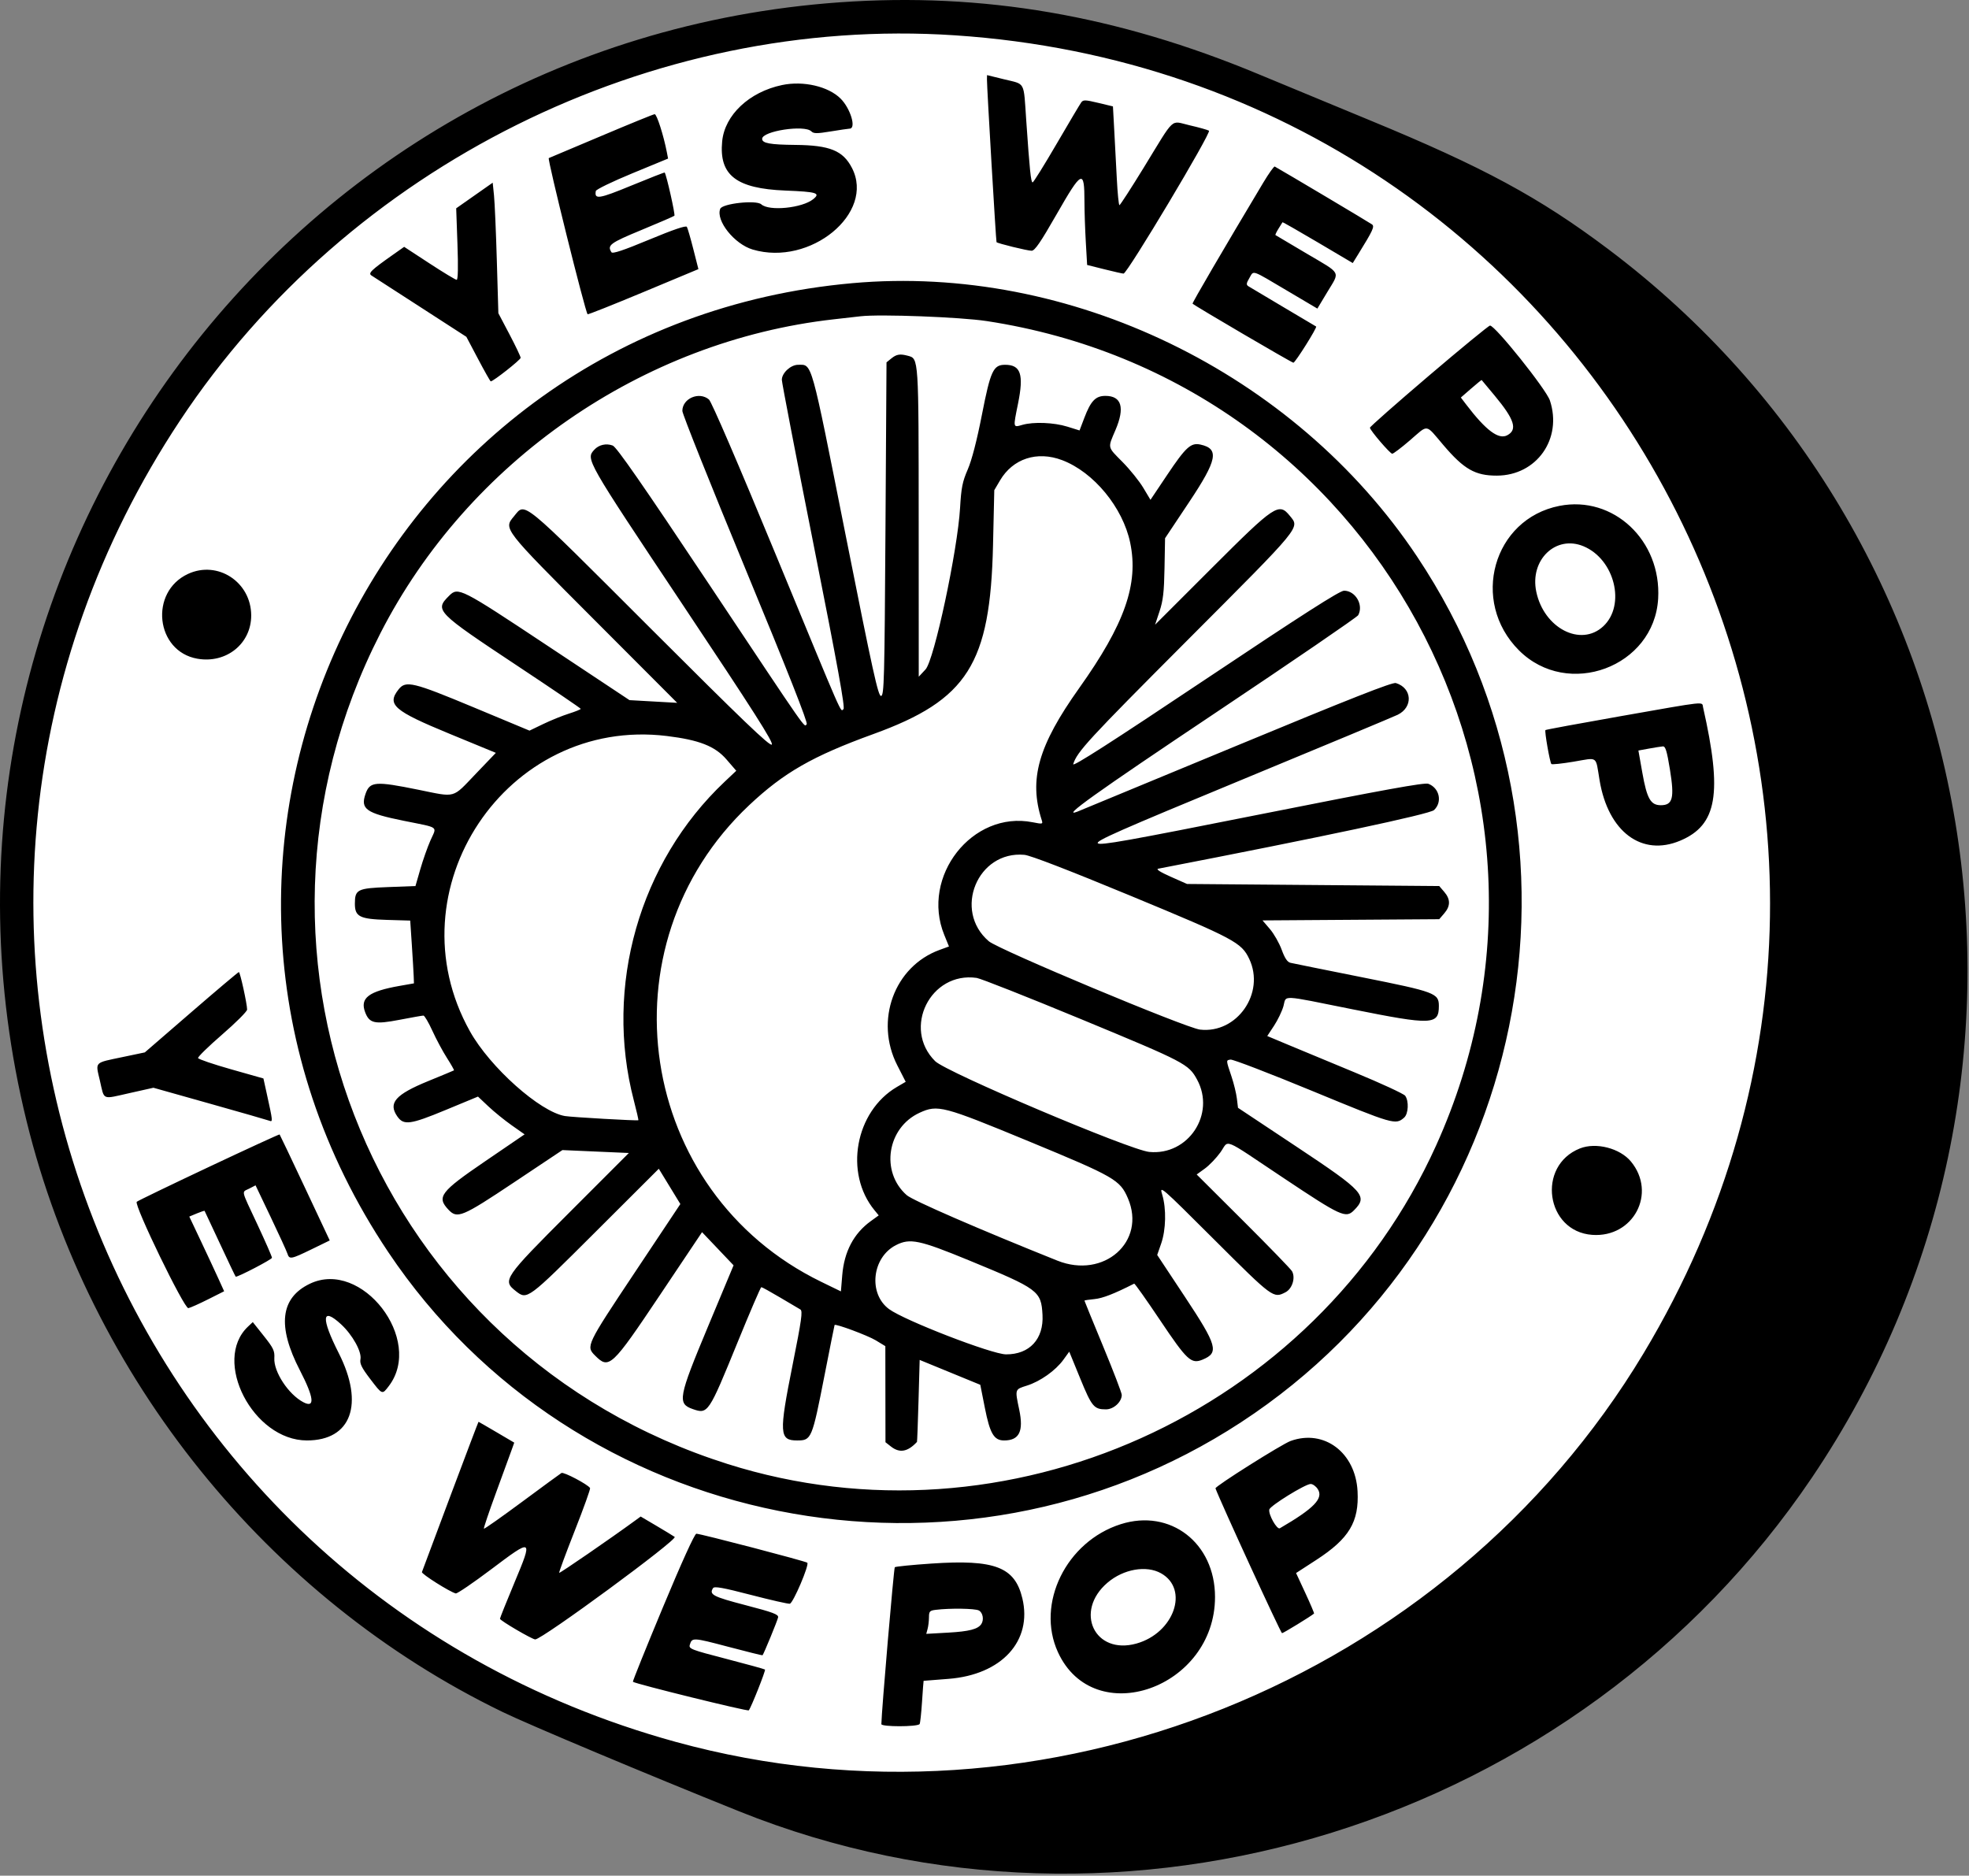
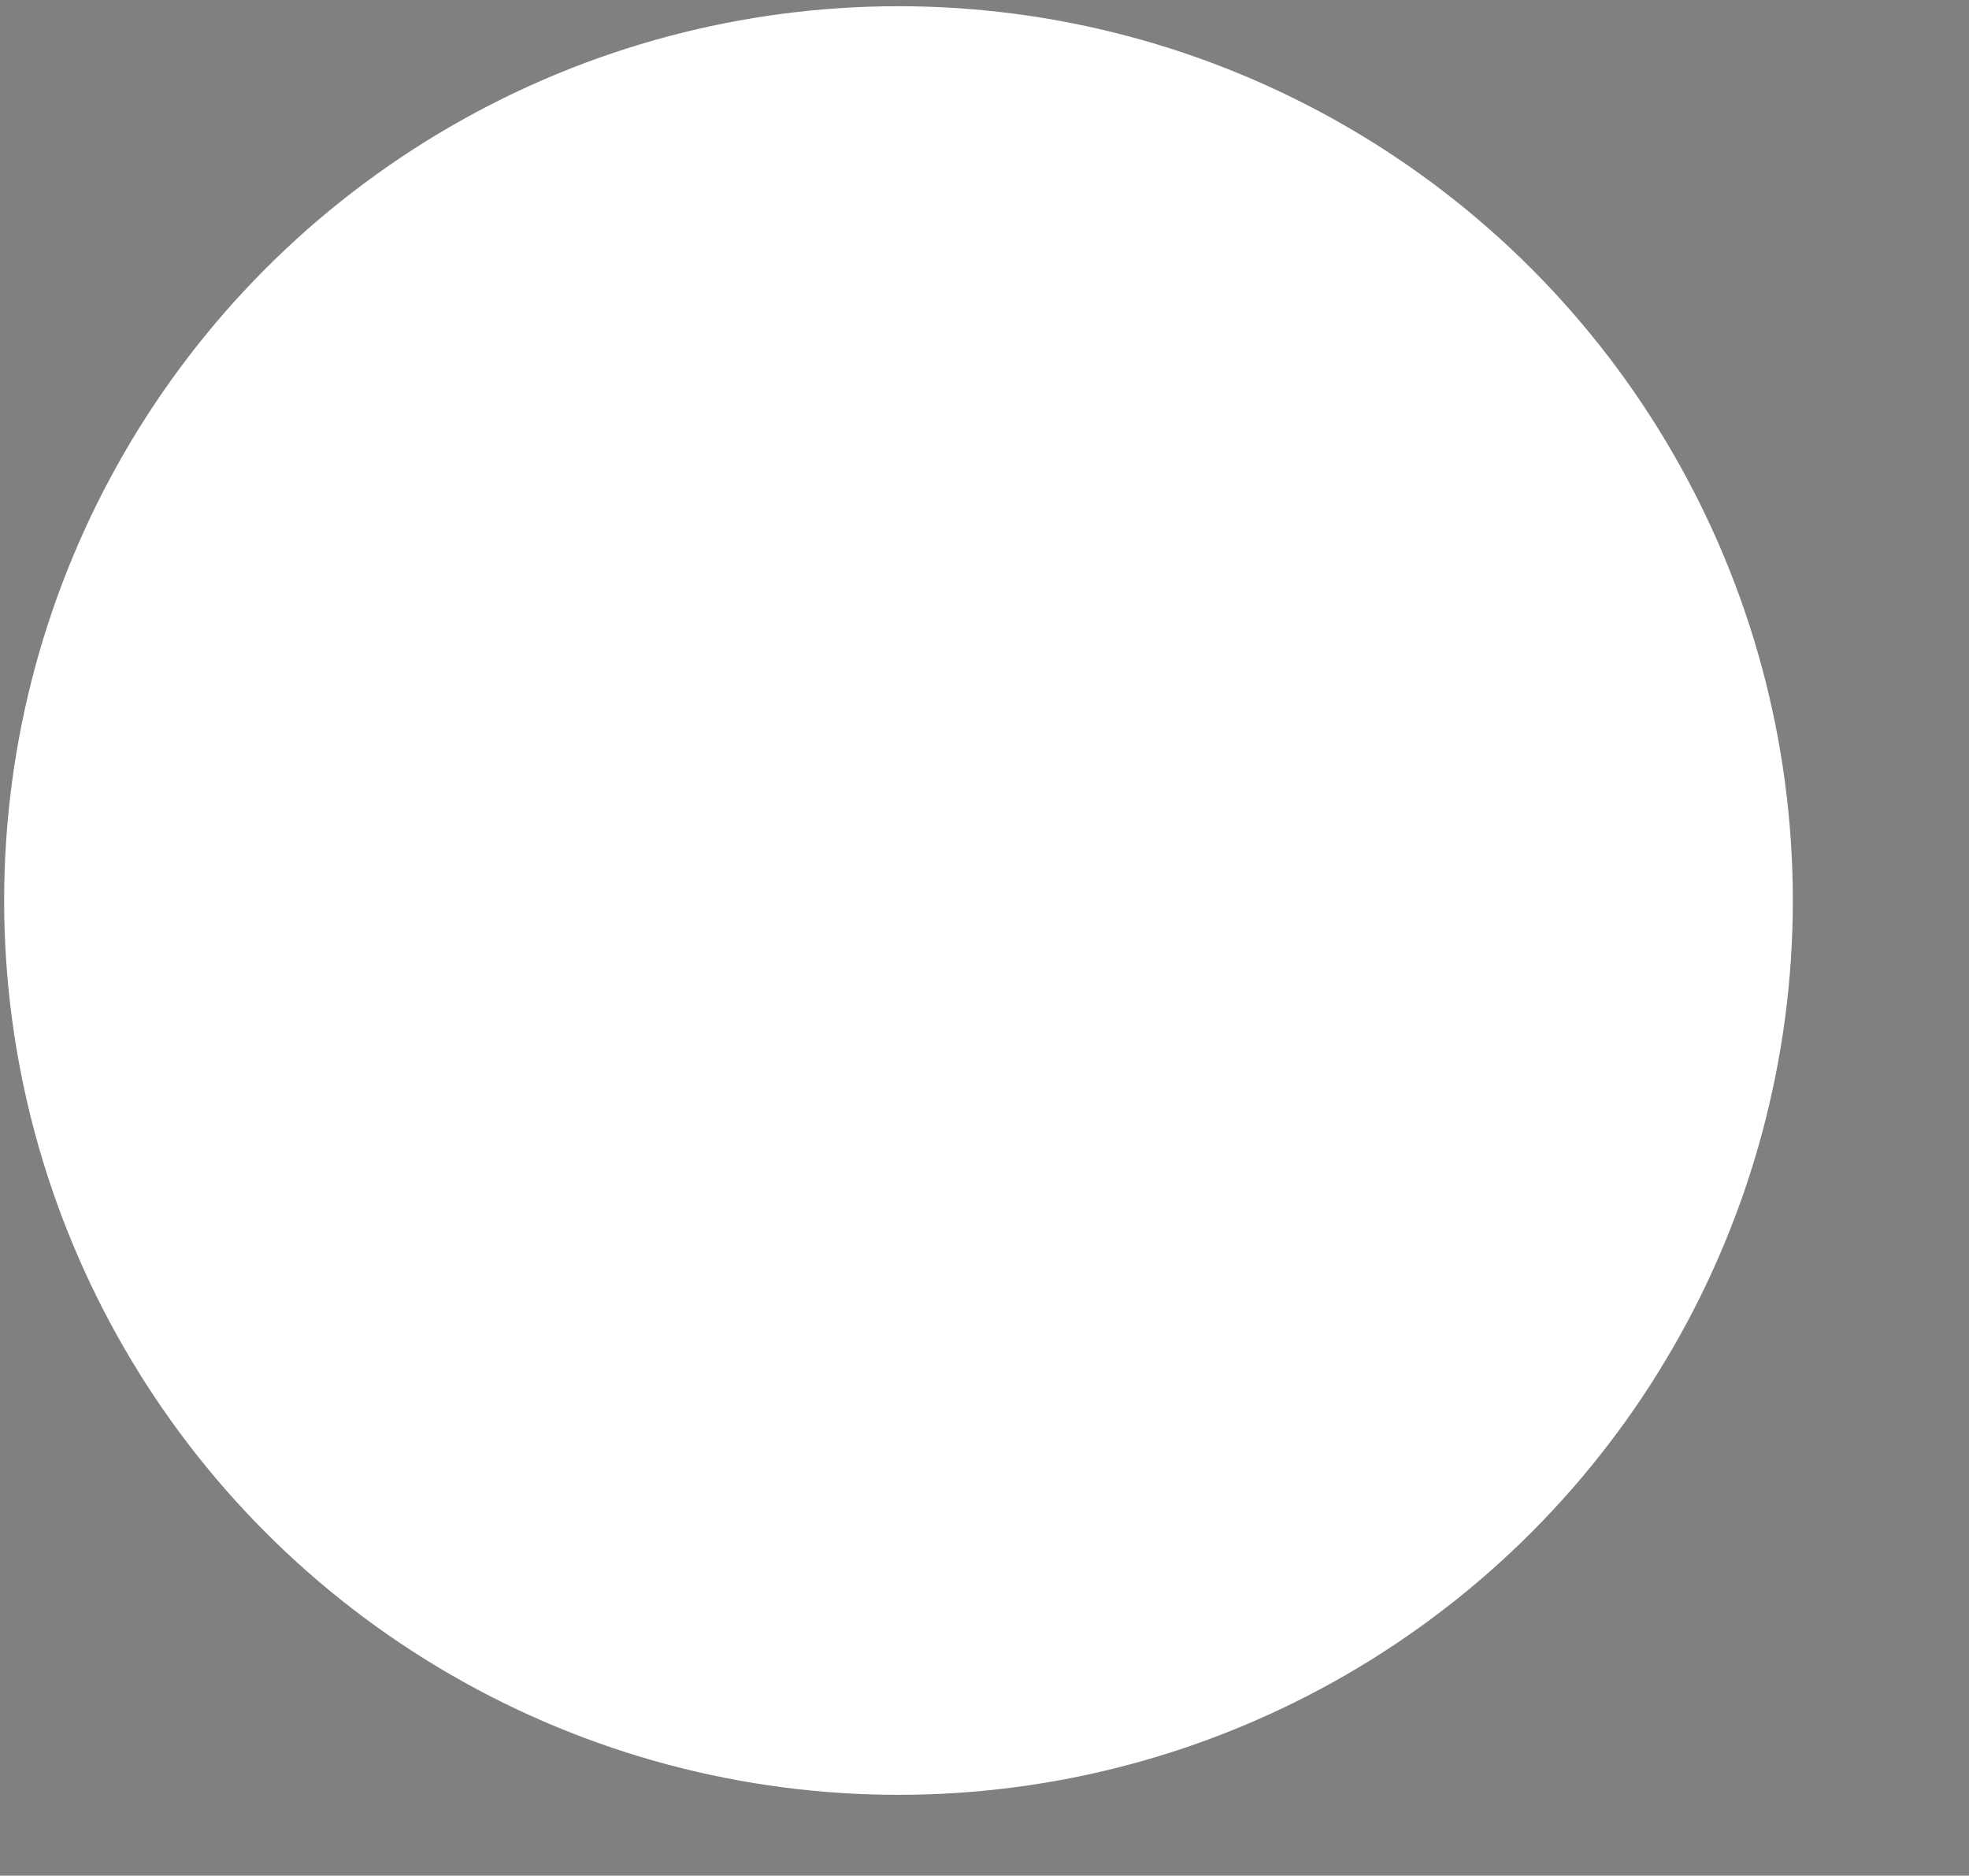
<svg xmlns="http://www.w3.org/2000/svg" width="950" height="905" viewBox="0 0 950 905" fill="none">
  <rect x="0" y="0" width="950" height="905" fill="#808080" stroke="none" />
  <circle cx="433.5" cy="434.5" r="431.5" fill="white" />
-   <path fill-rule="evenodd" clip-rule="evenodd" d="M405.221 1.111C135.38 20.232 -51.853 277.859 12.845 541.011C43.228 664.588 129.05 771.093 242.525 826.043C255.276 832.217 311.546 855.846 356.721 873.996C542.273 948.546 761.075 880.447 874.223 712.931C1004.42 520.171 961.181 259.512 775.892 120.176C742.734 95.242 715.61 80.583 660.869 58.014C643.351 50.791 619.276 40.821 607.369 35.858C539.062 7.385 474.15 -3.773 405.221 1.111ZM460.721 17.038C775.732 37.947 955.613 382.275 792.961 653.011C697.939 811.175 503.412 889.263 326.026 840.451C48.834 764.175 -71.865 442.569 86.796 203.011C168.339 79.891 314.261 7.316 460.721 17.038ZM476.186 38.376C476.132 41.655 480.535 116.466 480.804 116.838C481.237 117.436 495.69 120.977 497.721 120.982C499.265 120.987 502 117.006 509.721 103.516C522.027 82.015 523.217 81.471 523.226 97.343C523.228 101.835 523.52 110.535 523.873 116.675L524.517 127.84L532.833 129.925C537.406 131.072 541.573 132.011 542.091 132.011C543.889 132.011 584.617 63.874 583.303 63.062C582.631 62.646 578.457 61.478 574.027 60.467C564.444 58.278 567.294 55.665 551.908 80.748C545.755 90.778 540.444 98.991 540.106 98.998C539.768 99.005 539.198 93.273 538.839 86.261C538.48 79.249 537.913 68.522 537.578 62.424L536.969 51.337L529.863 49.632C523.602 48.129 522.627 48.103 521.671 49.41C521.074 50.227 515.718 59.246 509.768 69.453C503.819 79.66 498.62 88.011 498.215 88.011C497.394 88.011 496.792 82.158 495.132 58.011C493.814 38.841 494.882 40.82 484.471 38.265L476.221 36.24L476.186 38.376ZM377.329 41.032C361.484 44.363 349.66 55.481 348.431 68.205C346.856 84.509 355.172 90.99 378.891 91.942C394.125 92.554 396.015 93.134 392.376 96.084C387.042 100.408 371.079 102.002 367.306 98.588C364.879 96.391 348.473 98.191 347.486 100.762C345.297 106.467 354.322 117.776 363.16 120.4C390.927 128.646 422.321 102.826 411.044 81.019C406.719 72.656 400.37 70.076 383.721 69.917C371.491 69.8 367.721 69.111 367.721 66.994C367.721 63.229 388.169 60.102 391.435 63.368C392.57 64.502 394.095 64.511 400.756 63.421C405.137 62.704 409.284 62.093 409.971 62.064C413.221 61.926 410.33 52.344 405.611 47.614C399.698 41.686 387.604 38.872 377.329 41.032ZM290.221 65.546C276.746 71.249 265.294 76.079 264.773 76.279C263.983 76.583 282.355 150.478 283.507 151.63C283.715 151.839 295.829 147.023 310.426 140.929L336.967 129.849L334.518 120.206C333.171 114.902 331.766 110.064 331.395 109.454C330.946 108.716 324.876 110.777 313.242 115.617C300.724 120.824 295.549 122.551 295.007 121.699C292.861 118.324 294.334 117.232 309.471 110.976C317.858 107.51 325.019 104.412 325.383 104.092C325.885 103.652 321.61 84.618 320.702 83.248C320.606 83.103 313.4 85.92 304.69 89.508C288.87 96.025 286.703 96.357 287.472 92.151C287.609 91.403 295.508 87.578 305.026 83.651L322.332 76.511L321.755 73.511C320.19 65.38 316.875 55.02 315.861 55.093C315.234 55.139 303.696 59.842 290.221 65.546ZM609.426 88.248C590.217 120.349 575.102 146.225 575.39 146.513C576.483 147.606 623.259 175.011 624.032 175.011C624.914 175.011 635.614 157.978 635.005 157.543C634.849 157.431 627.746 153.218 619.221 148.18C610.696 143.142 603.103 138.62 602.347 138.13C601.207 137.392 601.289 136.705 602.824 134.106C605.025 130.379 603.36 129.812 621.162 140.346L635.603 148.891L640.412 140.891C646.555 130.671 647.487 132.408 630.471 122.371C622.359 117.585 615.573 113.561 615.391 113.427C615.21 113.294 615.861 111.908 616.838 110.348C617.816 108.788 618.687 107.388 618.775 107.238C618.862 107.088 626.526 111.455 635.806 116.943L652.678 126.922L655.278 122.716C662.406 111.186 663.281 109.304 661.987 108.285C661.049 107.546 619.433 82.789 615.046 80.359C614.674 80.154 612.146 83.704 609.426 88.248ZM228.911 94.33L220.101 100.511L220.712 117.761C221.11 128.969 220.975 135.011 220.327 135.011C219.779 135.011 213.856 131.431 207.165 127.055L194.999 119.099L189.279 123.132C179.065 130.336 177.523 131.837 179.221 132.923C180.046 133.451 190.686 140.324 202.866 148.197L225.011 162.511L230.689 173.261C233.813 179.174 236.55 184.011 236.773 184.011C237.993 184.011 251.218 173.586 251.2 172.638C251.188 172.018 248.764 166.924 245.814 161.318L240.45 151.126L239.713 125.818C239.308 111.899 238.694 97.729 238.349 94.33L237.721 88.148L228.911 94.33ZM411.221 136.63C181.898 157.16 59.317 413.12 187.327 604.139C277.337 738.455 462.353 775.392 598.721 686.271C737.907 595.309 776.181 407.187 683.71 268.543C624.436 179.674 516.124 127.239 411.221 136.63ZM476.01 154.908C662.825 183.34 770.547 380.942 692.879 552.722C634.458 681.93 485.451 748.89 350.994 706.355C182.196 652.956 102.901 463.134 183.547 305.511C225.965 222.604 309.916 164.464 402.221 154.072C407.446 153.483 413.296 152.82 415.221 152.597C424.64 151.508 463.333 152.978 476.01 154.908ZM689.296 181.383C673.663 194.702 660.911 205.95 660.959 206.378C661.112 207.749 670.682 218.905 671.721 218.925C672.271 218.936 676.096 216.038 680.221 212.487C689.372 204.607 687.544 204.35 696.406 214.761C706.33 226.42 711.764 229.52 722.221 229.488C741.429 229.429 753.927 211.695 747.787 193.209C746.004 187.84 721.279 156.93 718.894 157.089C718.249 157.132 704.93 168.064 689.296 181.383ZM430.082 172.922L427.721 174.834L427.221 255.159C426.767 328.098 426.572 335.513 425.104 335.795C423.729 336.06 421.163 324.415 407.927 257.827C390.977 172.557 391.942 176.011 385.065 176.011C381.484 176.011 377.221 179.961 377.221 183.278C377.221 184.575 384.18 220.692 392.685 263.537C404.17 321.399 407.84 341.629 406.949 342.179C405.339 343.174 407.981 349.208 374.239 267.474C356.081 223.489 343.3 193.816 342.059 192.761C337.337 188.749 329.221 192.237 329.221 198.278C329.221 199.729 342.946 234.103 359.72 274.665C380.037 323.792 389.886 348.746 389.22 349.412C387.834 350.798 391.107 355.487 342.314 282.226C310.099 233.857 297.479 215.68 295.624 214.974C292.493 213.784 288.901 214.602 286.731 217C282.597 221.568 282.562 221.506 329.245 291.548C363.642 343.154 373.307 358.325 372.379 359.253C371.451 360.181 358.322 347.596 313.789 303.088C250.386 239.72 253.595 242.351 247.971 249.125C242.903 255.229 242.554 254.779 286.471 298.784L326.721 339.115L315.221 338.463L303.721 337.812L263.936 311.411C222.103 283.651 221.032 283.109 216.676 287.466C209.634 294.507 210.28 295.167 250.008 321.511C266.598 332.511 280.178 341.736 280.187 342.011C280.196 342.286 277.62 343.328 274.462 344.328C271.305 345.327 265.741 347.58 262.098 349.335L255.475 352.526L228.598 341.319C199.191 329.056 195.762 328.237 192.294 332.646C186.529 339.975 189.941 342.937 216.979 354.079L239.236 363.25L229.534 373.381C218.007 385.416 220.275 384.789 201.815 381.039C181.115 376.834 178.452 377.042 176.365 383.027C173.805 390.372 176.587 392.338 194.746 396.016C212.356 399.583 210.803 398.446 207.689 405.487C206.282 408.668 204.078 414.925 202.79 419.391L200.449 427.511L187.251 428.011C172.402 428.574 171.221 429.166 171.221 436.047C171.221 442.28 173.552 443.456 186.674 443.843L197.924 444.176L198.699 455.843C199.125 462.261 199.529 469.076 199.597 470.989L199.721 474.467L192.721 475.701C177.808 478.332 173.585 481.577 176.183 488.411C178.222 493.773 180.832 494.351 192.679 492.065C198.533 490.935 203.761 490.011 204.297 490.011C204.833 490.011 206.78 493.322 208.625 497.369C210.469 501.416 213.633 507.315 215.657 510.478C217.68 513.641 219.198 516.328 219.028 516.448C218.859 516.569 213.321 518.873 206.721 521.569C190.723 528.105 187.152 532.185 191.722 538.709C194.764 543.052 197.967 542.625 214.869 535.622L230.619 529.097L235.67 533.857C238.448 536.475 243.507 540.576 246.913 542.97L253.105 547.323L233.913 560.417C212.489 575.034 210.6 577.527 216.328 583.625C220.618 588.192 222.844 587.268 248.043 570.459L271.359 554.906L287.382 555.61L303.405 556.314L274.813 584.919C243.101 616.645 242.316 617.794 248.856 622.938C254.367 627.274 254.414 627.239 287.251 594.465L317.855 563.919L323.056 572.429L328.256 580.938L306.238 614.007C282.831 649.165 282.634 649.578 287.144 654.088C293.858 660.802 295.133 659.608 318.5 624.71L338.721 594.511L346.328 602.511L353.934 610.511L341.612 640.011C327.268 674.353 326.732 677.25 334.237 679.867C341.572 682.424 341.854 682.004 355.816 647.788C361.814 633.09 366.987 621.052 367.311 621.038C367.636 621.023 371.686 623.254 376.311 625.996C380.937 628.737 385.366 631.354 386.154 631.812C387.361 632.513 386.772 636.721 382.403 658.578C375.784 691.697 375.984 695.011 384.601 695.011C391.519 695.011 391.786 694.375 397.833 663.511C400.419 650.311 402.597 639.417 402.671 639.301C403.139 638.578 418.701 644.374 422.524 646.696L427.158 649.511L427.189 672.688L427.221 695.866L429.856 697.938C434.033 701.224 437.937 700.535 442.417 695.722C442.525 695.606 442.863 686.656 443.167 675.833L443.721 656.156L458.345 662.157L472.97 668.159L475.182 679.335C477.635 691.726 479.58 695.011 484.461 695.011C491.783 695.011 493.949 690.601 491.753 680.162C489.65 670.168 489.576 670.4 495.471 668.544C501.912 666.516 509.279 661.294 513.057 656.079L515.889 652.169L521.193 665.128C526.754 678.717 527.831 680.011 533.583 680.011C537.311 680.011 541.221 676.434 541.221 673.025C541.221 672.08 537.171 661.524 532.221 649.566C527.271 637.608 523.221 627.698 523.221 627.545C523.221 627.391 525.407 627.055 528.08 626.799C532 626.422 537.562 624.257 547.221 619.347C547.496 619.207 553.121 627.149 559.721 636.996C572.759 656.449 574.74 658.281 580.259 655.995C588.237 652.691 587.262 649.226 571.772 625.827L558.324 605.511L560.24 600.011C562.554 593.367 562.781 583.19 560.764 576.487C559.326 571.711 559.665 572.003 586.057 598.329C614.177 626.378 614.383 626.53 620.226 623.509C623.488 621.822 625.131 616.533 623.376 613.366C622.81 612.346 612.229 601.424 599.861 589.096L577.375 566.682L581.311 563.831C583.476 562.263 586.858 558.737 588.828 555.995C593.228 549.871 588.847 548.082 619.477 568.511C646.922 586.816 649.314 587.918 653.196 584.036C660.129 577.103 658.239 574.99 625.876 553.49L597.308 534.511L596.763 530.011C596.463 527.536 595.313 522.811 594.207 519.511C591.461 511.315 591.478 511.596 593.725 511.247C594.827 511.076 612.727 517.955 633.502 526.533C672.372 542.582 673.343 542.863 677.471 539.238C679.532 537.428 679.826 531.216 677.971 528.694C677.284 527.759 666.371 522.713 653.721 517.48C641.071 512.246 626.379 506.145 621.073 503.921L611.424 499.877L614.707 494.892C616.513 492.15 618.551 487.905 619.236 485.459C620.755 480.032 617.089 479.862 652.721 487.011C690.93 494.677 694.221 494.547 694.221 485.371C694.221 479.236 692.445 478.572 657.151 471.524C639.314 467.962 623.771 464.821 622.611 464.545C621.122 464.191 619.877 462.333 618.382 458.231C617.216 455.035 614.659 450.546 612.699 448.256L609.135 444.093L651.766 443.802L694.396 443.511L696.808 440.705C699.87 437.145 699.87 433.877 696.808 430.317L694.396 427.511L633.558 427.011L572.721 426.511L564.828 423.011C559.762 420.764 557.613 419.38 558.828 419.145C637.525 403.925 689.806 392.81 691.885 390.857C695.999 386.992 694.533 380.219 689.14 378.172C687.319 377.481 667.477 381.083 608.87 392.746C543.254 405.803 530.809 408.023 529.683 406.874C528.559 405.727 539.644 400.841 599.534 376.08C638.687 359.893 672.359 345.847 674.361 344.866C681.87 341.187 681.341 331.978 673.481 329.569C671.821 329.06 651.827 336.931 596.3 359.952C555.082 377.04 520.652 391.292 519.79 391.623C511.595 394.768 528.318 382.803 586.338 344.011C623.767 318.986 654.803 297.753 655.306 296.827C657.984 291.898 653.999 285.011 648.469 285.011C646.386 285.011 628.434 296.499 581.377 327.946C535.803 358.401 517.323 370.245 517.801 368.696C519.633 362.75 525.041 356.882 572.821 308.989C628.601 253.076 627.145 254.843 622.328 248.895C617.03 242.352 615.118 243.629 584.747 273.985L557.306 301.413L559.449 294.962C561.168 289.788 561.644 285.659 561.854 274.102L562.116 259.693L573.668 242.357C587.337 221.846 588.389 216.525 579.179 214.502C574.571 213.49 572.128 215.717 563.159 229.104L555.081 241.161L551.595 235.336C549.677 232.132 545.209 226.575 541.665 222.986C534.168 215.394 534.392 216.397 538.194 207.482C542.817 196.641 541.152 191.011 533.323 191.011C528.598 191.011 526.281 193.427 523.173 201.599L520.856 207.688L514.95 205.849C508.49 203.839 498.661 203.451 493.281 204.994C488.702 206.307 488.768 206.631 491.184 194.694C494.034 180.616 492.498 176.011 484.953 176.011C479.242 176.011 477.923 178.844 473.77 200.032C471.299 212.636 468.881 221.982 466.917 226.511C464.357 232.418 463.779 235.307 463.217 245.011C462.029 265.548 450.71 318.522 446.556 322.985L443.275 326.511L443.248 252.211C443.219 171.985 443.289 173.066 438.011 171.652C434.244 170.643 432.565 170.912 430.082 172.922ZM721.166 190.918C730.71 202.383 732.274 207.307 727.23 210.006C723.047 212.245 716.944 207.692 707.46 195.258L704.827 191.806L709.774 187.504C712.495 185.138 714.784 183.271 714.861 183.356C714.938 183.441 717.775 186.844 721.166 190.918ZM512.433 222.01C527.678 227.773 541.766 244.866 545.299 261.887C549.437 281.817 542.654 301.121 520.642 332.065C500.915 359.796 496.302 376.036 502.59 395.622C503.245 397.663 503.102 397.7 498.202 396.731C469.136 390.984 444.105 422.913 455.586 451.091L457.859 456.67L453.29 458.34C431.445 466.322 421.894 492.433 432.923 514.02L436.981 521.962L432.734 524.45C412.591 536.255 407.193 566.037 421.948 583.962L423.965 586.414L420.097 589.216C411.904 595.151 407.305 603.887 406.363 615.301L405.721 623.091L396.221 618.469C307.358 575.238 289.38 456.355 361.446 388.514C378.171 372.771 392.041 364.824 421.364 354.186C466.854 337.682 477.795 320.409 479.113 263.011L479.721 236.511L482.475 231.826C488.676 221.278 500.365 217.448 512.433 222.01ZM752.397 244.081C720.365 250.385 709.221 290.141 732.86 313.78C756.401 337.321 798.115 321.831 800.025 288.839C801.649 260.783 778.426 238.959 752.397 244.081ZM764.003 263.562C779.048 269.837 784.514 291.918 773.56 302.168C762.713 312.318 744.873 303.102 741.209 285.454C738.027 270.126 750.657 257.995 764.003 263.562ZM90.721 276.907C71.915 285.614 75.069 314.287 95.221 317.823C109.191 320.275 121.255 310.547 121.199 296.876C121.133 280.823 105.038 270.278 90.721 276.907ZM781.876 345.56C762.161 349.029 745.858 352.041 745.645 352.253C745.131 352.768 747.783 367.906 748.516 368.639C748.831 368.954 753.648 368.447 759.221 367.511C771.262 365.489 769.738 364.393 771.773 376.534C775.934 401.355 792.104 413.444 810.667 405.614C828.499 398.092 831.107 382.869 821.692 341.261C821.055 338.445 824.307 338.093 781.876 345.56ZM321.721 355.115C337.342 357.021 344.988 360.025 350.515 366.427L355.231 371.889L349.609 377.2C308.492 416.043 291.432 475.9 305.799 530.911C307.149 536.082 308.134 540.401 307.987 540.51C307.533 540.848 275.901 539.041 272.586 538.487C260.55 536.477 236.463 514.998 226.733 497.599C188.596 429.404 244.411 345.68 321.721 355.115ZM805.707 371.292C807.948 385.082 807.073 388.511 801.315 388.511C796.394 388.511 794.61 385.374 792.387 372.816L790.493 362.12L795.607 361.184C798.42 360.67 801.43 360.195 802.297 360.13C803.549 360.036 804.252 362.338 805.707 371.292ZM545.753 432.321C595.649 452.989 598.977 454.762 602.73 462.671C610.548 479.145 596.822 498.848 578.971 496.778C572.168 495.989 481.812 458.188 477.085 454.154C459.714 439.325 471.627 410.387 494.253 412.452C497.159 412.717 515.636 419.845 545.753 432.321ZM92.28 488.394L69.871 507.776L59.136 510.029C45.263 512.94 46.042 512.137 48.178 521.325C50.445 531.078 48.954 530.441 62.457 527.422L74.028 524.835L101.233 532.496C116.195 536.709 129.135 540.424 129.988 540.752C131.693 541.406 131.666 541.144 128.652 527.431L127.096 520.352L111.492 515.931C102.909 513.5 95.74 511.061 95.559 510.511C95.379 509.961 100.629 504.836 107.226 499.122C113.823 493.408 119.223 488.008 119.226 487.122C119.233 484.425 115.849 469.011 115.25 469.011C114.941 469.011 104.605 477.733 92.28 488.394ZM521.662 491.767C571.823 512.533 573.48 513.397 577.56 520.892C586.619 537.538 573.317 557.655 554.478 555.798C545.094 554.873 456.551 517.336 451.193 512.011C435.23 496.145 448.933 468.657 471.221 471.836C473.146 472.11 495.844 481.08 521.662 491.767ZM496.343 550.666C537.791 567.795 540.368 569.276 544.186 578.151C553.181 599.061 532.618 617.243 510.15 608.246C472.339 593.104 440.389 579.22 437.479 576.664C424.66 565.409 428.01 544.058 443.721 536.882C452.443 532.898 454.918 533.546 496.343 550.666ZM100.688 563.085C82.021 571.885 66.401 579.431 65.977 579.855C64.524 581.308 88.904 631.554 90.876 631.171C91.837 630.984 96.116 629.075 100.384 626.929L108.145 623.027L105.3 616.769C103.735 613.327 99.952 605.219 96.893 598.752L91.33 586.992L94.929 585.489C96.908 584.661 98.612 584.103 98.714 584.248C98.816 584.393 102.192 591.598 106.215 600.261C110.238 608.924 113.623 616.011 113.737 616.011C115.191 616.011 131.221 607.636 131.221 606.877C131.221 606.306 128.071 599.103 124.221 590.872C116.022 573.34 116.499 575.436 120.259 573.491L123.297 571.92L130.645 587.319C134.686 595.788 138.3 603.684 138.674 604.864C139.594 607.762 140.379 607.619 150.405 602.739L159.089 598.511L147.134 573.073C140.559 559.083 135.056 547.512 134.904 547.361C134.753 547.21 119.356 554.286 100.688 563.085ZM762.251 554.124C741.289 562.49 745.817 594.197 768.205 595.816C788.084 597.254 799.477 575.695 786.9 560.438C781.587 553.992 770.011 551.027 762.251 554.124ZM467.553 608.134C501.094 621.937 502.339 622.859 502.985 634.381C503.64 646.056 496.736 653.541 485.378 653.469C478.534 653.426 436.465 637.155 428.968 631.652C418.805 624.191 420.69 606.679 432.292 600.763C439.058 597.313 443.532 598.248 467.553 608.134ZM149.531 619.383C135.243 626.211 133.668 639.845 144.702 661.187C151.549 674.433 152.099 679.576 146.344 676.554C139.148 672.774 131.973 661.838 132.362 655.243C132.567 651.779 131.912 650.407 127.28 644.586L121.964 637.904L119.673 640.056C102.203 656.468 122.128 695.007 148.086 695.01C169.487 695.013 175.886 677.477 163.449 652.904C154.779 635.773 155.213 630.353 164.564 638.973C170.073 644.051 174.605 652.223 173.915 655.834C173.511 657.944 174.489 659.933 178.552 665.26C184.515 673.08 184.352 673.017 187.601 668.757C204.632 646.429 174.556 607.424 149.531 619.383ZM217.316 721.763C209.944 741.424 203.759 757.961 203.572 758.511C203.263 759.417 216.964 768.076 219.89 768.824C220.564 768.996 228.269 763.751 237.012 757.168C257.084 742.056 257.186 742.114 248.253 763.506C244.385 772.767 241.221 780.658 241.221 781.042C241.221 781.904 256.767 791.011 258.238 791.011C261.568 791.011 327.252 742.722 325.52 741.547C324.531 740.876 320.433 738.389 316.415 736.022L309.11 731.717L306.415 733.685C294.623 742.298 270.075 759.193 269.794 758.889C269.602 758.681 272.977 749.552 277.293 738.601C281.61 727.651 284.944 718.371 284.702 717.98C283.613 716.219 271.931 710.072 270.887 710.711C270.246 711.104 261.651 717.4 251.789 724.702C241.926 732.005 233.682 737.806 233.47 737.593C233.257 737.38 235.865 729.625 239.266 720.359C242.666 711.093 246.048 701.835 246.781 699.788L248.114 696.064L239.573 691.038C234.876 688.273 230.963 686.012 230.877 686.013C230.791 686.014 224.689 702.101 217.316 721.763ZM622.721 695.247C618.504 696.762 586.111 717.192 586.446 718.126C588.572 724.05 617.947 787.994 618.546 788.001C619.175 788.009 632.524 779.828 634.001 778.53C634.156 778.394 632.266 773.941 629.803 768.633L625.324 758.982L635.063 752.662C650.932 742.364 655.775 734.307 654.991 719.511C654 700.83 638.862 689.447 622.721 695.247ZM635.763 718.435C638.706 722.926 634.06 727.747 617.509 737.377C616.112 738.19 611.92 730.761 612.412 728.344C612.783 726.523 629.788 716.011 632.364 716.011C633.36 716.011 634.89 717.102 635.763 718.435ZM540.721 735.415C514.435 743.763 499.718 773.757 510.427 797.151C527.797 835.091 586.221 814.569 586.221 770.527C586.221 744.453 564.657 727.813 540.721 735.415ZM319.816 775.569C311.669 795.125 305.164 811.27 305.362 811.446C306.482 812.445 360.778 825.833 361.277 825.234C362.402 823.883 369.515 805.972 369.094 805.55C368.863 805.32 360.466 803.003 350.434 800.402C333.372 795.978 332.234 795.538 332.82 793.592C333.889 790.038 334.298 790.059 351.207 794.522C360.274 796.915 367.785 798.78 367.898 798.667C368.482 798.084 375.163 781.826 375.42 780.363C375.67 778.947 372.999 777.947 359.721 774.487C343.947 770.377 342.024 769.368 344.036 766.253C344.664 765.281 348.804 766.023 362.285 769.528C371.875 772.021 380.331 773.937 381.076 773.786C382.714 773.453 390.594 754.937 389.496 754C388.601 753.236 338.003 740.011 335.977 740.011C335.15 740.011 328.909 753.742 319.816 775.569ZM449.529 754.403C440.074 755.04 432.058 755.841 431.717 756.182C431.236 756.663 425.322 825.782 425.24 831.883C425.221 833.23 442.331 833.234 443.677 831.888C443.958 831.608 444.487 826.796 444.854 821.195C445.221 815.594 445.566 811 445.621 810.987C445.676 810.974 451.085 810.548 457.641 810.041C483.283 808.056 498.201 791.77 493.257 771.159C489.632 756.051 479.978 752.352 449.529 754.403ZM560.175 759.105C573.876 766.806 566.438 787.967 548.256 793.018C528.125 798.61 518.119 777.525 534.322 763.657C542.028 757.061 553.076 755.116 560.175 759.105ZM472.287 777.046C474.222 778.082 474.838 781.541 473.456 783.611C471.813 786.072 467.609 787.158 457.519 787.729L446.904 788.33L447.549 785.921C447.904 784.595 448.2 782.077 448.207 780.324C448.22 777.482 448.572 777.094 451.471 776.734C458.372 775.878 470.442 776.059 472.287 777.046Z" fill="black" />
</svg>